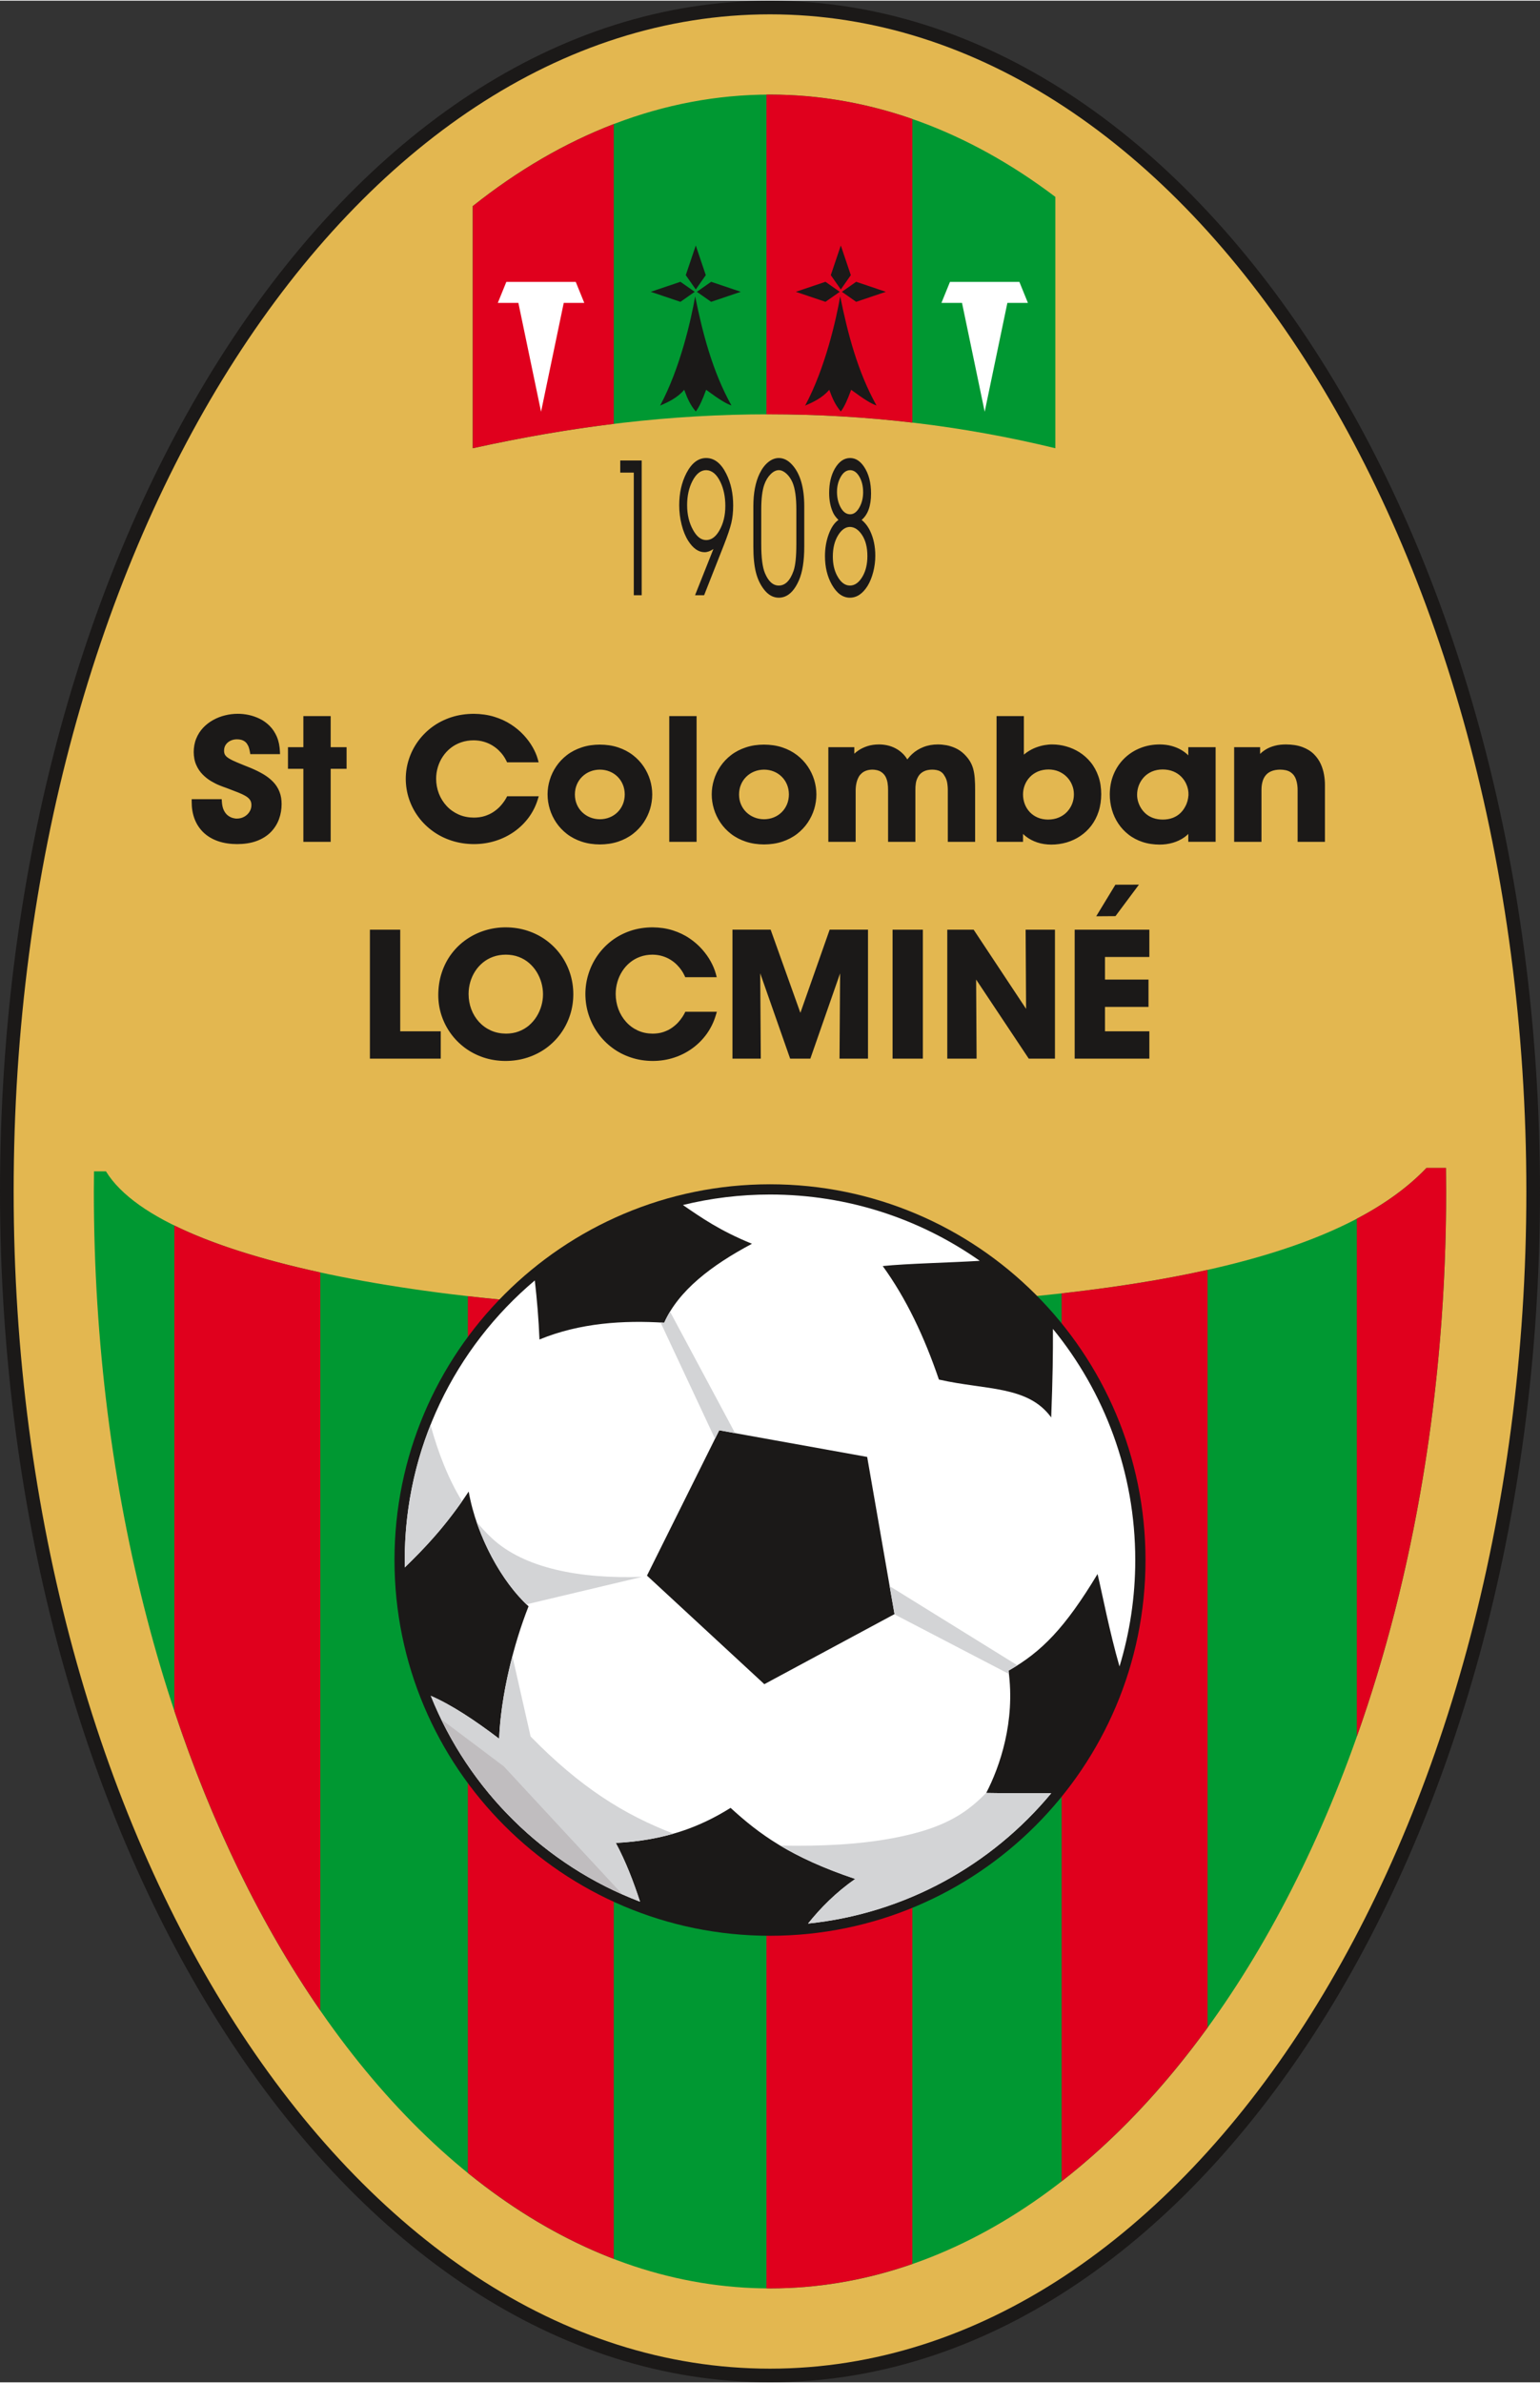
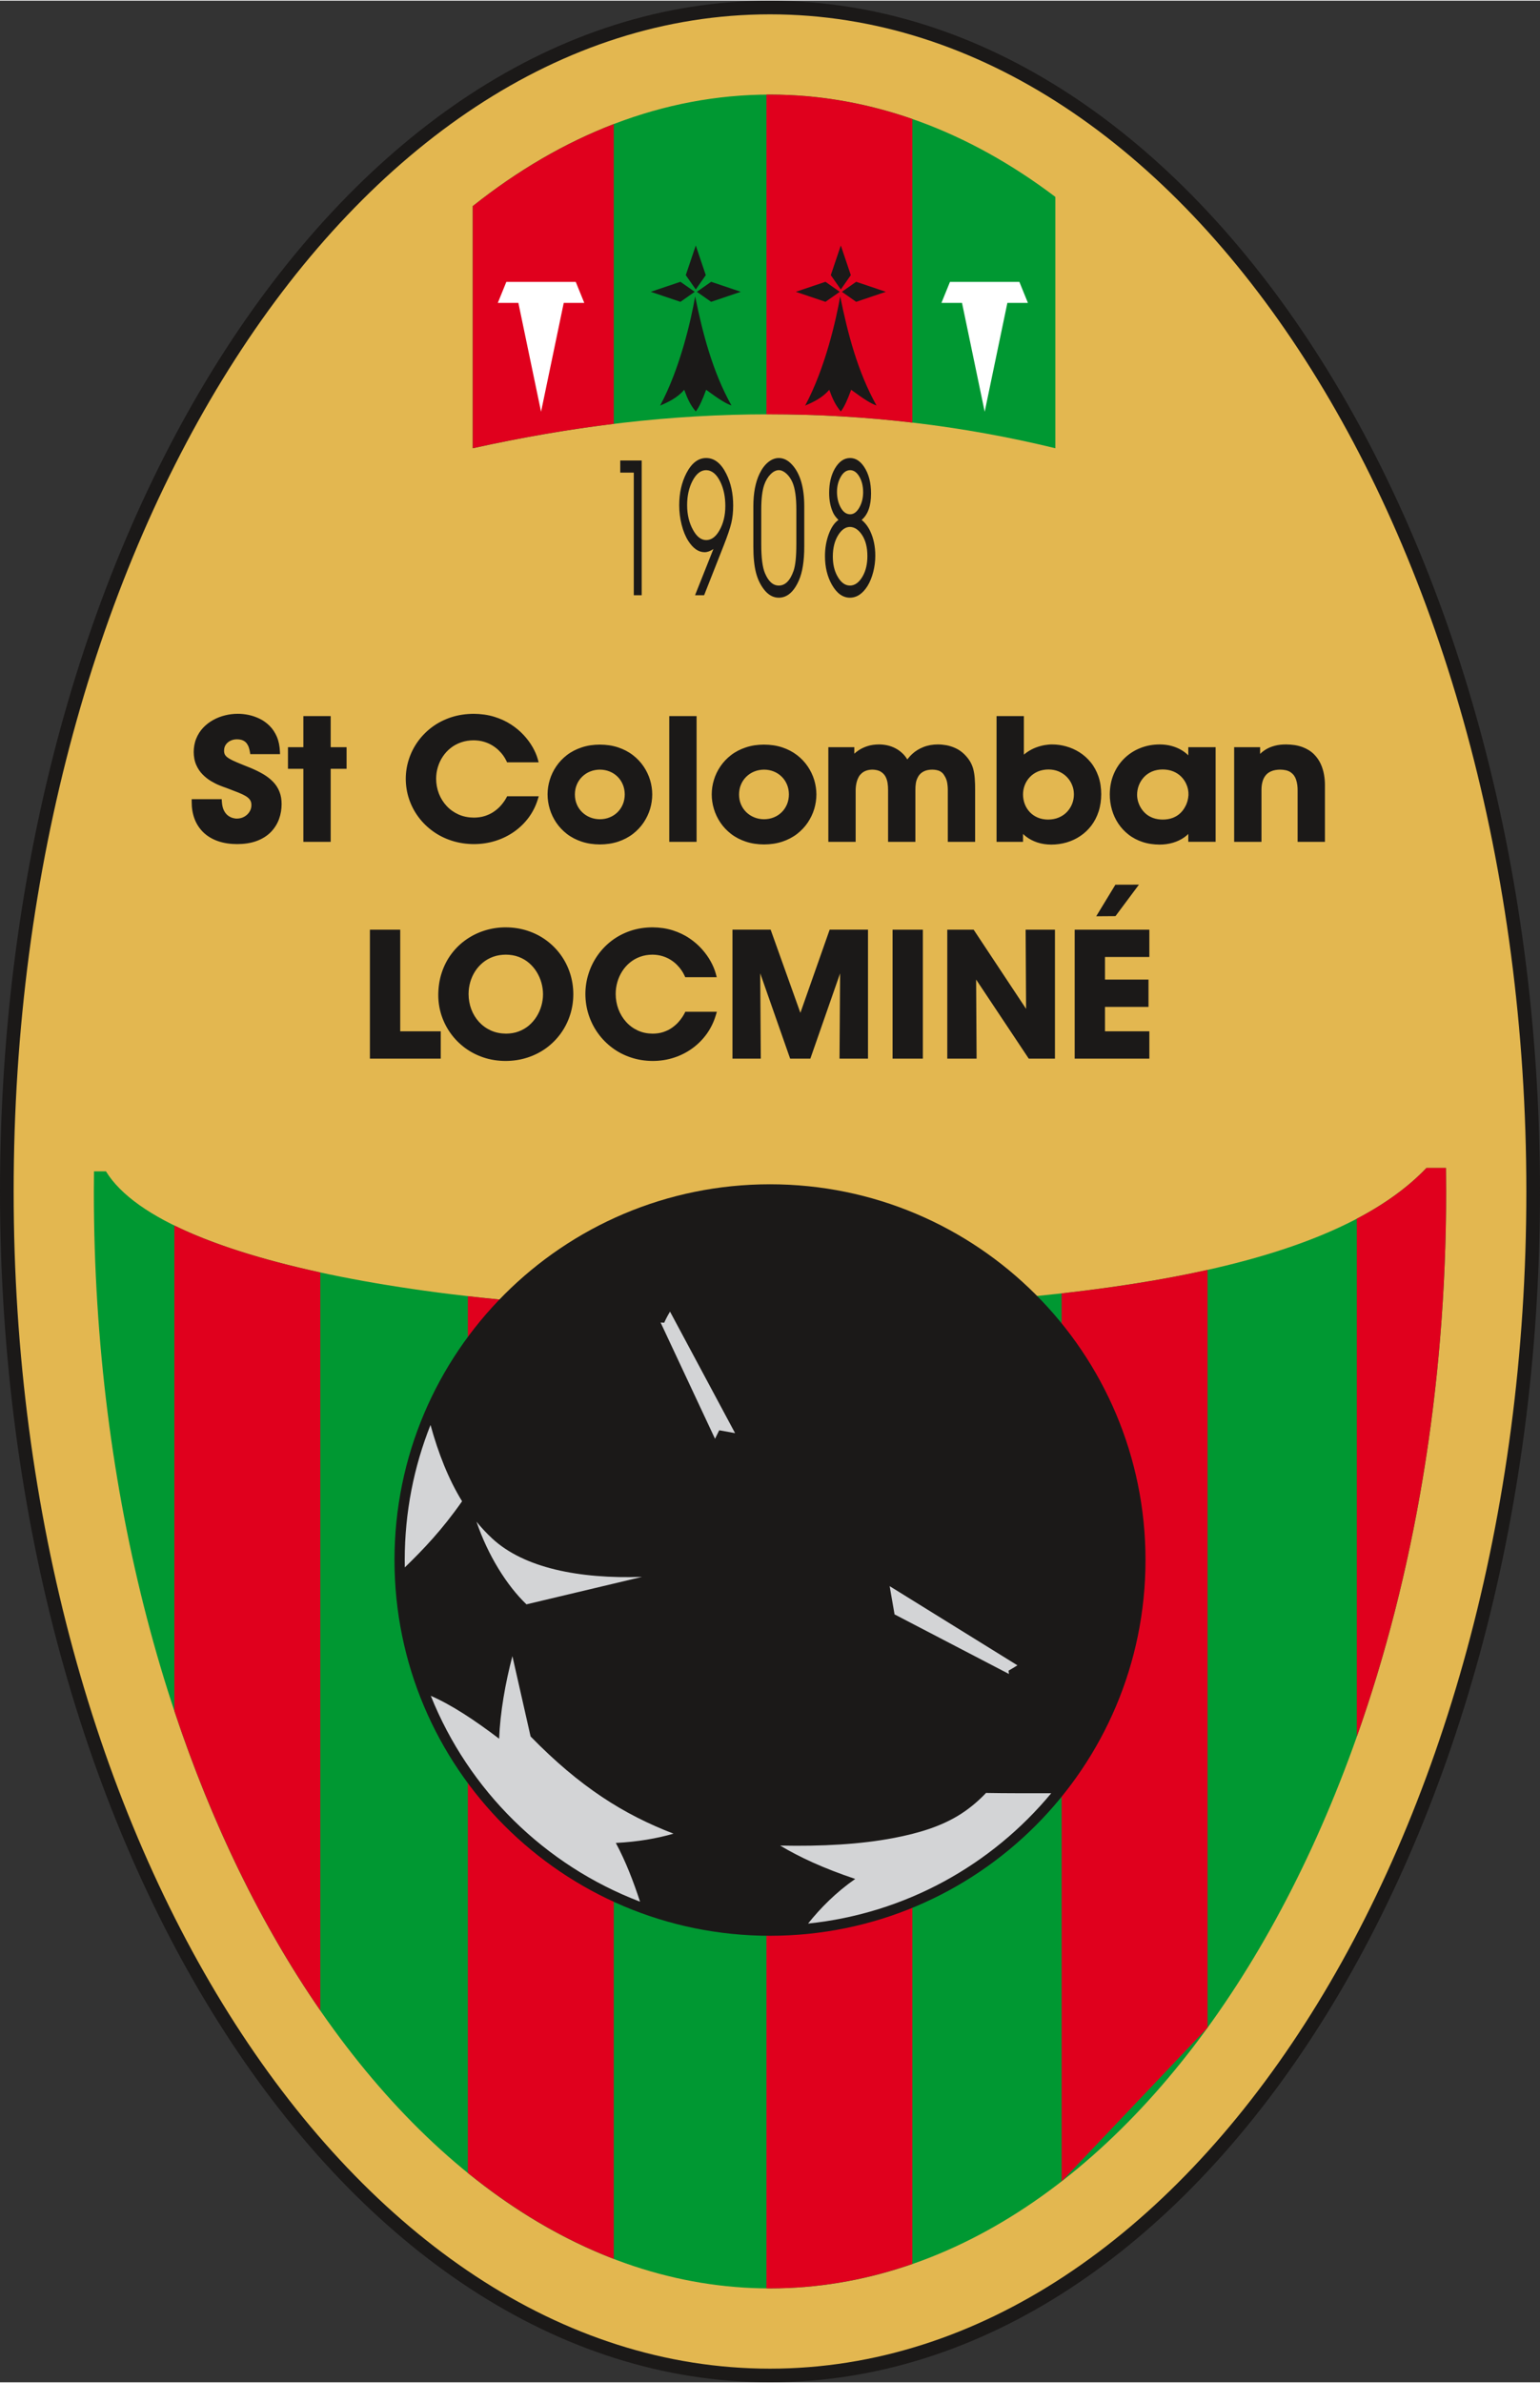
<svg xmlns="http://www.w3.org/2000/svg" height="393.242" viewBox="0 0 388.22 600" width="254.296">
  <rect x="0" y="0" width="388.22" height="600" fill="#333333" stroke="none" />
  <g fill-rule="evenodd" stroke-width="1.058">
    <path d="m194.11 0c107.186 0 194.11 134.343 194.11 300s-86.924 300-194.11 300c-107.186 0-194.11-134.343-194.11-300s86.924-300 194.11-300z" fill="#1b1918" />
    <path d="m194.11 3.441c105.286 0 190.669 132.802 190.669 296.559 0 163.757-85.383 296.559-190.669 296.559-105.286 0-190.669-132.802-190.669-296.559 0-163.757 85.383-296.559 190.669-296.559z" fill="#e3b750" />
    <path d="M364.516 294.064c.026 1.974.046 3.951.046 5.936 0 152.594-76.33 276.342-170.452 276.342s-170.452-123.749-170.452-276.342c0-1.697.021-3.386.04-5.076h3.013c14.795 24.175 94.067 36.466 170.148 34.899 73.738-1.518 137.224-8.969 162.739-35.759zM266.046 49.433v63.319c-23.427-5.698-47.487-8.548-72.181-8.548-24.693 0-48.73 2.849-74.689 8.548v-61c22.618-17.983 48.047-28.094 74.934-28.094 25.705 0 50.078 9.247 71.936 25.775z" fill="#009832" />
-     <path d="M154.726 568.911v-239.63c-12.636-.589-25.006-1.563-36.787-2.91v220.88c11.573 9.392 23.898 16.714 36.787 21.66zM80.742 506.321v-185.93c-14.632-3.178-27.224-7.13-36.787-11.823v122.286c9.486 28.539 21.978 54.065 36.787 75.467zM304.415 510.643v-190.898c-11.246 2.508-23.592 4.442-36.787 5.921v223.704c13.31-10.335 25.661-23.4 36.787-38.727zM342.042 306.854v130.494c14.327-40.46 22.52-87.357 22.52-137.348 0-1.985-.021-3.962-.046-5.936h-4.919c-4.646 4.879-10.557 9.113-17.555 12.79zM230.001 570.183v-241.528c-10.739.561-21.82.935-33.143 1.168-1.214.025-2.429.046-3.644.064v246.436c.299.002.597.018.896.018 12.313 0 24.318-2.136 35.891-6.16zM154.726 106.611c-11.604 1.419-23.365 3.466-35.55 6.141v-61c11.215-8.916 23.119-15.895 35.55-20.668zM230.001 106.291c-11.89-1.391-23.936-2.087-36.135-2.087l-.652.001v-80.542l.896-.005c12.313 0 24.32 2.122 35.891 6.15z" fill="#e0001d" />
+     <path d="M154.726 568.911v-239.63c-12.636-.589-25.006-1.563-36.787-2.91v220.88c11.573 9.392 23.898 16.714 36.787 21.66zM80.742 506.321v-185.93c-14.632-3.178-27.224-7.13-36.787-11.823v122.286c9.486 28.539 21.978 54.065 36.787 75.467zM304.415 510.643v-190.898c-11.246 2.508-23.592 4.442-36.787 5.921v223.704zM342.042 306.854v130.494c14.327-40.46 22.52-87.357 22.52-137.348 0-1.985-.021-3.962-.046-5.936h-4.919c-4.646 4.879-10.557 9.113-17.555 12.79zM230.001 570.183v-241.528c-10.739.561-21.82.935-33.143 1.168-1.214.025-2.429.046-3.644.064v246.436c.299.002.597.018.896.018 12.313 0 24.318-2.136 35.891-6.16zM154.726 106.611c-11.604 1.419-23.365 3.466-35.55 6.141v-61c11.215-8.916 23.119-15.895 35.55-20.668zM230.001 106.291c-11.89-1.391-23.936-2.087-36.135-2.087l-.652.001v-80.542l.896-.005c12.313 0 24.32 2.122 35.891 6.15z" fill="#e0001d" />
    <path d="M211.808 74.49c-1.022 5.859-3.783 18.11-8.839 27.526 1.921-.83 4.34-1.926 6.078-3.988.865 2.386 1.604 3.918 2.916 5.461.881-1.113 1.739-3.076 2.604-5.461 3.394 2.491 5.069 3.512 6.388 3.947-4.745-8.482-7.275-18.205-9.148-27.484zm.152-12.816 2.524 7.475-2.524 3.604-2.524-3.604zm11.349 11.67-7.475-2.524-3.604 2.524 3.604 2.524zm-22.692 0 7.475-2.524 3.604 2.524-3.604 2.524zM175.246 74.49c-1.022 5.859-3.783 18.11-8.839 27.526 1.921-.83 4.34-1.926 6.078-3.988.865 2.386 1.604 3.918 2.916 5.461.881-1.113 1.739-3.076 2.604-5.461 3.394 2.491 5.069 3.512 6.388 3.947-4.745-8.482-7.274-18.205-9.148-27.484zm.152-12.816 2.524 7.475-2.524 3.604-2.524-3.604zm11.349 11.67-7.475-2.524-3.604 2.524 3.604 2.524zm-22.692 0 7.475-2.524 3.604 2.524-3.604 2.524z" fill="#1b1918" />
    <path d="M237.327 76.138h5.187l5.718 27.419 5.718-27.419h5.18l-2.151-5.286h-17.501zM125.491 76.138h5.187l5.718 27.419 5.718-27.419h5.18l-2.151-5.286h-17.502z" fill="#fff" />
    <g fill="#1b1918">
      <path d="M317.663 189.76c.431-.429.917-.799 1.436-1.118.69-.429 1.459-.722 2.241-.929.951-.262 1.953-.344 2.937-.338 1.374.018 2.807.186 4.098.679 1.059.4 2.046.976 2.853 1.776.718.721 1.301 1.543 1.724 2.47.393.871.669 1.79.83 2.731.149.873.231 1.757.223 2.643v14.236h-6.886v-12.889c.012-.951-.096-1.919-.406-2.823-.254-.744-.685-1.346-1.329-1.8-.762-.53-1.782-.671-2.688-.676-.755.011-1.561.111-2.258.419-.544.234-1.025.57-1.394 1.041-.376.467-.629 1.009-.784 1.589-.188.663-.254 1.363-.254 2.05v13.088h-6.887v-23.837h6.545v.649c0 .347 0 .693-.003 1.038zM292.318 187.375c-1.672.007-3.321.291-4.873.916-1.499.593-2.839 1.456-3.994 2.58-1.171 1.133-2.069 2.481-2.699 3.982-.686 1.623-.974 3.355-.988 5.111 0 1.312.18 2.615.545 3.875.353 1.226.885 2.389 1.59 3.453.71 1.067 1.577 2.001 2.588 2.787 1.05.823 2.235 1.433 3.498 1.857 1.392.466 2.863.663 4.328.67 1.137 0 2.269-.148 3.361-.465 1.051-.305 2.04-.772 2.932-1.408.341-.244.659-.514.953-.809v1.982h6.887v-23.836h-6.887v2.051c-.52-.523-1.117-.966-1.75-1.344-.756-.451-1.587-.774-2.434-1.012-.994-.275-2.028-.386-3.057-.393zm.768 6.305c.925.006 1.859.143 2.717.504.733.309 1.405.736 1.965 1.303.517.526.948 1.124 1.252 1.799.213.447.37.919.467 1.402.094.482.134.969.115 1.459-.034.503-.119 1-.248 1.49-.131.482-.321.951-.566 1.387-.328.635-.752 1.201-1.27 1.688-.539.507-1.173.885-1.861 1.154-.806.313-1.672.43-2.533.436-.824-.006-1.668-.116-2.445-.404-.658-.243-1.28-.584-1.812-1.045-.491-.426-.911-.922-1.25-1.477-.319-.523-.566-1.083-.734-1.672-.143-.524-.23-1.064-.23-1.609v-.041c0-.805.145-1.591.428-2.346.285-.754.707-1.439 1.246-2.039.562-.623 1.248-1.096 2.01-1.441.869-.384 1.805-.541 2.752-.547zM251.223 180.23v31.678h6.672v-1.994c.221.219.456.423.699.615.846.675 1.817 1.165 2.838 1.516 1.153.389 2.365.555 3.578.562 1.315 0 2.618-.182 3.881-.547 1.229-.363 2.394-.897 3.453-1.619 1.066-.712 1.988-1.594 2.768-2.613.812-1.075 1.42-2.272 1.836-3.551.462-1.414.652-2.903.658-4.387-.007-1.529-.209-3.065-.721-4.51-.448-1.275-1.085-2.472-1.943-3.52-.801-.982-1.744-1.829-2.814-2.506-1.038-.651-2.157-1.156-3.338-1.484-1.147-.323-2.327-.496-3.52-.496-.638-.008-1.278.061-1.908.166-.736.123-1.458.327-2.158.586-.783.288-1.521.68-2.213 1.145-.307.206-.6.43-.881.67v-9.711zm13.107 13.451c.886.006 1.755.157 2.576.502.752.327 1.436.775 2.014 1.361.569.579 1.013 1.248 1.322 1.998.324.759.477 1.565.477 2.387v.041c0 .803-.143 1.584-.432 2.332-.293.752-.719 1.432-1.266 2.025-.571.62-1.268 1.089-2.039 1.426-.876.389-1.83.541-2.783.547-.893-.006-1.782-.152-2.607-.508-.751-.32-1.419-.771-1.982-1.363-.552-.587-.975-1.26-1.268-2.012-.301-.784-.447-1.608-.447-2.447 0-.822.15-1.624.453-2.389.296-.748.723-1.421 1.281-2 .568-.605 1.256-1.057 2.014-1.387.852-.359 1.764-.508 2.688-.514zM215.36 189.708c.332-.308.694-.586 1.068-.839.674-.461 1.431-.797 2.203-1.058.932-.307 1.922-.429 2.899-.436.709-.007 1.416.07 2.108.218.744.153 1.457.42 2.129.772.747.385 1.414.911 2.003 1.514.205.222.398.458.576.701.132.179.255.363.391.575.058-.081.116-.16.176-.24.317-.414.675-.798 1.059-1.152.819-.75 1.77-1.319 2.801-1.726 1.148-.46 2.371-.656 3.604-.662.742-.007 1.484.072 2.215.201.801.151 1.576.406 2.315.748.803.368 1.523.881 2.159 1.495.526.519 1.01 1.087 1.398 1.715.376.607.661 1.259.856 1.947.213.771.333 1.569.398 2.365.085 1.017.108 2.038.101 3.057v13.006h-6.886v-12.81c.014-.694-.041-1.389-.156-2.073-.106-.637-.339-1.241-.701-1.791-.243-.466-.613-.833-1.07-1.088-.594-.329-1.361-.419-2.029-.424-.745.005-1.52.126-2.182.483-.55.297-.996.702-1.311 1.244-.287.502-.505 1.047-.597 1.621-.098.602-.141 1.215-.127 1.829v13.01h-6.887v-13.012c.006-.61-.033-1.221-.127-1.824-.088-.56-.266-1.096-.52-1.599-.286-.52-.687-.924-1.192-1.234-.608-.378-1.375-.499-2.076-.519-.534.005-1.076.07-1.581.249-.406.145-.791.351-1.119.635-.296.253-.55.543-.745.878-.299.539-.511 1.109-.633 1.713-.124.613-.186 1.24-.179 1.868v12.844h-6.886v-23.837h6.545zM192.615 187.416c-1.572.006-3.15.209-4.641.719-1.329.444-2.582 1.075-3.693 1.934-1.037.802-1.946 1.752-2.68 2.84-.709 1.044-1.264 2.181-1.627 3.393-.36 1.176-.553 2.397-.553 3.629v.041c-0 1.247.191 2.478.553 3.67.363 1.217.921 2.363 1.627 3.418.734 1.09 1.643 2.039 2.678 2.846 1.114.859 2.366 1.498 3.697 1.943 1.492.501 3.066.712 4.635.719 1.574-.007 3.149-.219 4.645-.719 1.327-.447 2.58-1.085 3.689-1.941 1.036-.808 1.945-1.758 2.68-2.848.706-1.056 1.262-2.201 1.633-3.416.354-1.195.547-2.425.547-3.672 0-1.239-.192-2.462-.547-3.648-.37-1.213-.925-2.356-1.633-3.406-.735-1.088-1.641-2.038-2.68-2.84-1.11-.856-2.36-1.497-3.688-1.943-1.493-.506-3.07-.711-4.643-.717zm.002 6.307c.845.006 1.669.152 2.455.471.746.301 1.411.736 1.984 1.301.576.565 1.017 1.23 1.33 1.973.339.795.482 1.645.488 2.506-.006.858-.151 1.708-.488 2.502-.314.743-.755 1.409-1.33 1.975-.573.563-1.239.997-1.984 1.297-.787.322-1.613.467-2.461.473-.847-.006-1.677-.153-2.463-.473-.748-.303-1.424-.735-2.006-1.295-.576-.56-1.024-1.222-1.342-1.961-.342-.788-.486-1.626-.492-2.482v-.037c.006-.857.15-1.709.492-2.5.316-.747.762-1.41 1.344-1.975.578-.564 1.254-1 2.002-1.303.789-.321 1.621-.465 2.471-.471zM168.714 211.909v-31.678h6.887v31.678zM151.232 187.416c-1.571.006-3.15.209-4.641.719-1.329.444-2.582 1.075-3.693 1.934-1.038.802-1.946 1.751-2.68 2.84-.708 1.044-1.262 2.182-1.625 3.393-.36 1.176-.555 2.397-.555 3.629v.041c0 1.247.193 2.478.555 3.67.363 1.217.919 2.363 1.625 3.418.735 1.09 1.642 2.04 2.678 2.848 1.113.859 2.366 1.496 3.697 1.941 1.492.501 3.066.712 4.635.719 1.574-.007 3.149-.219 4.645-.719 1.327-.447 2.58-1.085 3.689-1.941 1.037-.808 1.947-1.758 2.682-2.848.706-1.056 1.262-2.201 1.633-3.416.354-1.195.545-2.425.545-3.672 0-1.239-.19-2.462-.545-3.648-.37-1.213-.925-2.356-1.633-3.406-.735-1.088-1.643-2.038-2.682-2.84-1.111-.856-2.36-1.496-3.688-1.943-1.493-.506-3.07-.711-4.643-.717zm.002 6.307c.844.006 1.669.152 2.453.471.748.301 1.414.734 1.988 1.299.575.566 1.016 1.231 1.328 1.975.34.794.484 1.645.49 2.506-.006.857-.152 1.709-.49 2.502-.313.743-.753 1.409-1.328 1.975-.574.564-1.241.997-1.986 1.297-.787.323-1.613.467-2.461.473-.846-.006-1.677-.153-2.463-.473-.749-.303-1.423-.734-2.004-1.295-.576-.56-1.024-1.221-1.342-1.959-.342-.789-.488-1.628-.494-2.484v-.037c.006-.857.152-1.711.494-2.502.315-.747.762-1.408 1.344-1.973.579-.564 1.251-1 2-1.303.788-.321 1.622-.465 2.471-.471zM127.842 200.43h7.974l-.262.841c-.507 1.631-1.27 3.15-2.282 4.525-1.021 1.37-2.242 2.56-3.638 3.546-1.437 1.013-3.015 1.784-4.692 2.311-1.765.563-3.601.824-5.453.831-1.91-.007-3.806-.275-5.624-.865-1.697-.547-3.303-1.336-4.745-2.385-1.396-1.007-2.632-2.214-3.654-3.601-1.019-1.372-1.801-2.885-2.349-4.504-.554-1.646-.822-3.365-.83-5.101.007-1.682.267-3.344.794-4.941.519-1.602 1.284-3.1 2.265-4.467 1.004-1.392 2.213-2.608 3.589-3.633 1.444-1.069 3.051-1.872 4.754-2.441 1.857-.613 3.809-.881 5.762-.888 1.747.02 3.499.237 5.172.754 1.48.46 2.902 1.091 4.202 1.937 1.174.766 2.266 1.659 3.216 2.692.852.927 1.62 1.937 2.241 3.034.533.939.988 1.936 1.278 2.978l.228.822h-7.965l-.175-.375c-.209-.447-.473-.872-.754-1.276-.352-.497-.755-.956-1.193-1.379-.492-.479-1.048-.89-1.635-1.246-.649-.396-1.358-.688-2.086-.903-.834-.247-1.709-.352-2.575-.363-1.087.006-2.17.161-3.198.525-.945.329-1.83.804-2.614 1.428-.766.604-1.427 1.324-1.967 2.138-.549.817-.964 1.711-1.248 2.654-.29.958-.434 1.949-.434 2.95.006 1.283.233 2.538.695 3.734.456 1.16 1.106 2.207 1.954 3.121.847.913 1.862 1.626 2.997 2.134 1.217.545 2.529.779 3.857.791.951-.006 1.915-.119 2.82-.418.76-.255 1.506-.587 2.17-1.041.573-.393 1.122-.831 1.598-1.337.38-.411.747-.843 1.06-1.309.2-.299.401-.603.567-.923zM76.476 193.516h-3.882v-5.444h3.882v-7.841h6.886v7.841h4.01v5.444h-4.01v18.393h-6.886zM48.322 201.169h7.57l.038.608c.046.747.177 1.569.519 2.24.249.479.572.935 1.006 1.263.361.268.762.494 1.199.613.335.093.708.169 1.057.162.665-.006 1.303-.151 1.883-.483.538-.307.98-.716 1.308-1.246.315-.502.471-1.057.478-1.648 0-.44-.08-.895-.318-1.271-.261-.407-.641-.727-1.047-.977-.632-.377-1.303-.688-1.987-.958-.954-.378-1.909-.749-2.867-1.106-.594-.2-1.18-.421-1.763-.654-.751-.297-1.471-.668-2.168-1.079-.775-.461-1.482-1.019-2.117-1.658-.699-.694-1.235-1.514-1.635-2.411-.458-1.023-.634-2.153-.647-3.27.006-1.173.199-2.332.646-3.42.413-1.006.989-1.918 1.736-2.711.734-.772 1.584-1.424 2.515-1.941.942-.526 1.949-.915 2.996-1.171 1.049-.265 2.123-.396 3.204-.396.926-.007 1.849.101 2.755.287.964.206 1.897.529 2.782.963.927.453 1.758 1.051 2.49 1.778.785.778 1.382 1.711 1.823 2.722.505 1.179.731 2.463.787 3.739l.028.676h-7.503l-.087-.546c-.059-.368-.15-.733-.264-1.09-.111-.37-.293-.715-.512-1.03-.237-.329-.551-.572-.909-.756-.48-.242-1.069-.309-1.6-.314-.576 0-1.129.116-1.647.371-.471.232-.86.553-1.157.988-.297.437-.423.93-.428 1.456-.011.373.046.765.24 1.091.206.36.599.659.943.877.648.407 1.363.731 2.068 1.026 1.106.469 2.224.915 3.342 1.358 1.129.467 2.238.997 3.292 1.616.908.539 1.761 1.179 2.491 1.943.69.716 1.224 1.549 1.585 2.474.395.986.544 2.049.544 3.107 0 1.284-.208 2.547-.643 3.758-.441 1.221-1.125 2.307-2.02 3.248-.985 1.019-2.195 1.75-3.513 2.256-1.581.611-3.324.818-5.012.83-1.667-.006-3.363-.213-4.939-.777-1.356-.485-2.601-1.204-3.635-2.214-.983-.97-1.718-2.112-2.201-3.405-.508-1.368-.715-2.817-.708-4.272zM276.344 230.665l4.833-7.948 5.938-.017-5.914 7.931zM278.556 240.924v5.686h10.973v6.884h-10.973v6.148h11.183v6.884h-18.823v-32.487h18.823v6.884zM258.668 253.991l-.117-19.951h7.393v32.487h-6.606l-13.266-19.918.117 19.918h-7.392v-32.487h6.649zM225.007 266.527v-32.487h7.64v32.487zM201.77 254.994l7.379-20.955h9.668v32.487h-7.182l.145-21.479-7.498 21.479h-5.096l-7.541-21.497.145 21.497h-7.14v-32.487h9.622zM172.759 254.723h7.951l-.264.885c-.498 1.666-1.245 3.218-2.251 4.639-1.004 1.4-2.203 2.62-3.593 3.637-1.416 1.038-2.972 1.832-4.64 2.376-1.745.579-3.556.847-5.395.854-1.895-.007-3.767-.284-5.563-.891-1.688-.564-3.272-1.376-4.693-2.448-1.391-1.044-2.604-2.28-3.609-3.696-1.011-1.414-1.779-2.964-2.316-4.616-.548-1.69-.811-3.445-.818-5.224.006-1.723.261-3.42.782-5.06.511-1.637 1.26-3.168 2.235-4.58.986-1.42 2.174-2.666 3.544-3.726 1.423-1.093 3.006-1.92 4.701-2.509 1.833-.63 3.761-.907 5.701-.914 1.733.02 3.464.245 5.118.776 1.471.474 2.875 1.123 4.155 1.992 1.167.789 2.243 1.705 3.177 2.762.845.955 1.602 1.991 2.213 3.112.525.965.975 1.99 1.259 3.053l.231.866h-7.942l-.182-.405c-.206-.456-.465-.893-.742-1.306-.343-.506-.739-.974-1.173-1.408-.478-.486-1.024-.906-1.603-1.269-.632-.401-1.326-.699-2.041-.918-.816-.251-1.672-.357-2.516-.369-1.068.006-2.122.164-3.128.533-.931.338-1.795.822-2.559 1.455-.758.62-1.405 1.354-1.932 2.181-.543.841-.95 1.753-1.228 2.713-.286.985-.428 1.998-.428 3.022.006 1.314.228 2.595.684 3.824.447 1.179 1.081 2.248 1.922 3.189.826.924 1.813 1.652 2.938 2.175 1.189.553 2.47.792 3.771.804.93-.006 1.874-.121 2.755-.424.747-.259 1.478-.599 2.123-1.059.563-.402 1.105-.851 1.568-1.363.373-.419.737-.865 1.042-1.338.194-.301.398-.622.557-.943zM127.488 233.451c-1.777 0-3.531.256-5.229.779-1.659.507-3.213 1.26-4.643 2.242-1.433.984-2.688 2.185-3.74 3.57-1.094 1.432-1.913 3.03-2.486 4.738-.629 1.855-.897 3.796-.904 5.752v.045c.007 1.725.275 3.419.812 5.057.533 1.618 1.303 3.131 2.295 4.516 1.007 1.398 2.209 2.615 3.588 3.646 1.427 1.062 3.008 1.865 4.691 2.434 1.799.602 3.677.878 5.57.885 1.893-.007 3.771-.277 5.57-.869 1.693-.554 3.279-1.351 4.719-2.402 1.4-1.03 2.615-2.255 3.633-3.662 1.023-1.413 1.798-2.961 2.338-4.619.56-1.708.82-3.482.826-5.277-.007-1.802-.276-3.576-.834-5.287-.542-1.656-1.317-3.202-2.338-4.613-1.019-1.407-2.24-2.63-3.641-3.66-1.426-1.056-3.011-1.848-4.695-2.404-1.789-.59-3.652-.862-5.533-.869zm.043 6.885c1.101.006 2.201.171 3.236.564.948.36 1.821.861 2.59 1.523.755.652 1.4 1.4 1.924 2.25.525.853.929 1.759 1.199 2.725.268.955.408 1.935.408 2.926 0 .975-.141 1.944-.408 2.881-.269.953-.672 1.858-1.191 2.699-.524.846-1.169 1.593-1.92 2.246-.767.655-1.638 1.155-2.582 1.518-1.028.393-2.119.556-3.217.562-1.326-.012-2.632-.246-3.848-.799-1.138-.521-2.136-1.24-2.98-2.164-.846-.932-1.485-1.993-1.932-3.172-.458-1.226-.678-2.506-.684-3.816v-.037c0-1.023.143-2.03.422-3.014.28-.955.685-1.865 1.227-2.703.537-.837 1.186-1.565 1.953-2.195.776-.637 1.65-1.121 2.594-1.463 1.032-.371 2.114-.525 3.209-.531zM100.891 259.643h10.216v6.884h-17.857v-32.487h7.641zM159.768 149.783v-30.889h-3.41v-3.056h5.405v33.945zM177.503 149.783h-2.288l4.629-11.638c-.786.535-1.526.799-2.227.799-1.537 0-2.914-.959-4.137-2.886-.702-1.112-1.249-2.461-1.651-4.05-.402-1.596-.607-3.216-.607-4.88 0-3.064.607-5.764 1.82-8.107 1.323-2.537 2.98-3.803 4.968-3.803 2.078 0 3.78 1.332 5.098 4.007 1.148 2.299 1.721 4.956 1.721 7.952 0 1.622-.16 3.099-.472 4.431-.319 1.325-.961 3.218-1.93 5.687zm.507-31.509c-1.358 0-2.517.917-3.466 2.76-.885 1.731-1.327 3.742-1.327 6.043 0 2.394.502 4.482 1.502 6.273.93 1.69 2.033 2.539 3.306 2.539 1.303 0 2.416-.815 3.337-2.437.989-1.74 1.487-3.794 1.487-6.146 0-2.308-.413-4.32-1.238-6.043-.935-1.961-2.133-2.954-3.601-2.989zM189.913 137.501v-10.101c0-3.327.521-6.077 1.571-8.251.601-1.247 1.327-2.207 2.177-2.895.85-.687 1.74-1.035 2.675-1.035 1.224 0 2.358.577 3.396 1.74 2.01 2.241 3.014 5.721 3.014 10.441v10.101c0 3.642-.448 6.485-1.343 8.522-1.278 2.92-2.974 4.38-5.082 4.38-1.377 0-2.591-.653-3.641-1.961-.985-1.231-1.691-2.699-2.123-4.413-.432-1.715-.645-3.896-.645-6.528zm10.839-.552v-8.777c0-3.014-.323-5.289-.975-6.817-.397-.908-.919-1.655-1.551-2.223-.636-.568-1.268-.858-1.89-.858-.701 0-1.387.34-2.068 1.019-.682.679-1.209 1.553-1.591 2.614-.513 1.444-.772 3.531-.772 6.265v8.777c0 3.369.309 5.78.919 7.24.871 2.105 2.04 3.158 3.497 3.158 1.62 0 2.864-1.24 3.729-3.71.467-1.341.701-3.574.701-6.688zM211.363 130.813c-.602-.603-1.04-1.181-1.308-1.741-.692-1.46-1.035-3.14-1.035-5.05 0-2.436.482-4.482 1.443-6.146 1.038-1.773 2.321-2.657 3.842-2.657 1.363 0 2.537.738 3.526 2.216 1.169 1.757 1.752 3.989 1.752 6.714 0 3.115-.791 5.33-2.378 6.664.874.696 1.596 1.637 2.168 2.834.855 1.817 1.282 3.887 1.282 6.188 0 1.375-.174 2.733-.516 4.074-.345 1.35-.817 2.505-1.408 3.489-1.242 2.004-2.735 3.005-4.486 3.005-1.775 0-3.282-1.078-4.515-3.234-1.173-2.054-1.761-4.465-1.761-7.232 0-1.995.314-3.836.945-5.533.631-1.699 1.447-2.895 2.447-3.59zm2.928 1.764c-1.134 0-2.133.688-2.989 2.063-.9 1.444-1.353 3.243-1.353 5.398 0 1.859.354 3.455 1.065 4.797.885 1.672 1.964 2.513 3.247 2.513 1.244 0 2.312-.782 3.207-2.335.795-1.391 1.193-3.098 1.193-5.101 0-2.172-.447-3.938-1.342-5.296-.871-1.325-1.88-2.004-3.028-2.038zm.045-14.303c-1.01 0-1.84.62-2.491 1.867-.562 1.062-.846 2.258-.846 3.608 0 1.426.289 2.69.86 3.803.642 1.231 1.462 1.841 2.461 1.841.916 0 1.696-.585 2.348-1.766.611-1.094.919-2.36.919-3.803 0-1.528-.319-2.834-.95-3.913-.631-1.078-1.398-1.62-2.302-1.638z" />
    </g>
    <g transform="translate(22.075)">
      <path d="m172.035 298.184c52.271 0 94.661 42.39 94.661 94.661 0 52.271-42.39 94.662-94.661 94.662-52.271 0-94.662-42.39-94.662-94.662 0-52.271 42.39-94.661 94.662-94.661z" fill="#1b1918" />
-       <path d="m172.035 300.765c19.678 0 37.914 6.179 52.88 16.699-7.172.453-18.306.682-24.463 1.319 5.905 8.147 10.45 17.71 14.166 28.597 11.834 2.697 22.417 1.459 28.307 9.543.378-9.889.462-16.105.436-22.302 12.97 15.867 20.753 36.138 20.753 58.225 0 9.325-1.392 18.327-3.971 26.81-2.518-8.7-4.362-18.396-5.535-23.291-8.157 13.511-14.049 19.588-22.441 24.352 1.736 12.823-2.176 24.162-5.625 30.805 4.775.093 10.725.073 16.389.074-14.971 18.046-36.699 30.285-61.301 32.834 3.127-3.915 7.059-7.887 11.888-11.24-16.535-5.557-24.299-11.401-31.424-17.91-7.723 4.858-16.652 8.215-28.926 8.837 2.522 4.69 4.483 9.842 6.105 14.802-24.011-9.146-43.211-28.051-52.75-51.865 5.275 2.305 11.053 6.119 17.226 10.809.44-10.993 3.662-23.863 7.421-33.36-6.598-5.976-13.069-17.445-15.094-28.909-5.68 8.581-10.866 14.029-16.103 19.113-.012-.618-.019-1.239-.019-1.86 0-28.262 12.743-53.549 32.79-70.441.555 4.848.975 9.761 1.176 14.88 10.193-4.204 21.247-4.867 31.441-4.227 3.645-8.122 11.85-14.421 22.127-19.89-8.105-3.3-12.748-6.567-17.409-9.762 7.036-1.723 14.388-2.642 21.955-2.642zm-12.798 59.393-18.216 36.614 29.586 27.348 32.818-17.652-6.894-39.598z" fill="#fff" />
      <path d="m234.409 419.372c-.729.462-1.475.908-2.242 1.344.038.28.071.557.104.834l-28.909-15.05.061-.033-1.227-7.045zm-7.814 32.047-.052.101c4.775.093 10.725.073 16.389.074-14.971 18.046-36.699 30.285-61.301 32.834 3.127-3.915 7.059-7.887 11.888-11.24-8.088-2.719-14.078-5.506-18.92-8.406 10.475.219 20.266-.301 28.72-1.93 5.904-1.136 11.968-2.843 17.045-6.173 2.46-1.614 4.527-3.451 6.231-5.261zm-78.881 10.361c-4.314 1.244-9.101 2.059-14.545 2.335 2.522 4.69 4.483 9.842 6.105 14.802-24.011-9.146-43.211-28.051-52.75-51.865 5.275 2.305 11.053 6.119 17.226 10.809.266-6.637 1.546-13.959 3.346-20.809l4.587 20.245c12.446 12.725 23.417 19.637 36.031 24.484zm-37.073-57.772c-4.947-4.707-9.757-12.426-12.602-20.832 1.222 1.501 2.532 2.912 3.942 4.222 8.009 7.443 21.929 10.238 37.796 9.689zm-16.231-25.966c-5.037 7.202-9.716 12.081-14.437 16.663-.012-.618-.019-1.239-.019-1.86 0-12.022 2.307-23.506 6.5-34.034 1.96 7.115 4.51 13.628 7.956 19.232zm50.043-45.038.908.053c.429-.956.921-1.886 1.473-2.792l16.4 30.611-3.997-.719-1.063 2.138z" fill="#d3d4d6" />
-       <path d="m134.842 477.094c-19.963-8.828-36.201-24.543-45.701-44.13l15.783 11.858z" fill="#c0bdbf" />
    </g>
  </g>
</svg>